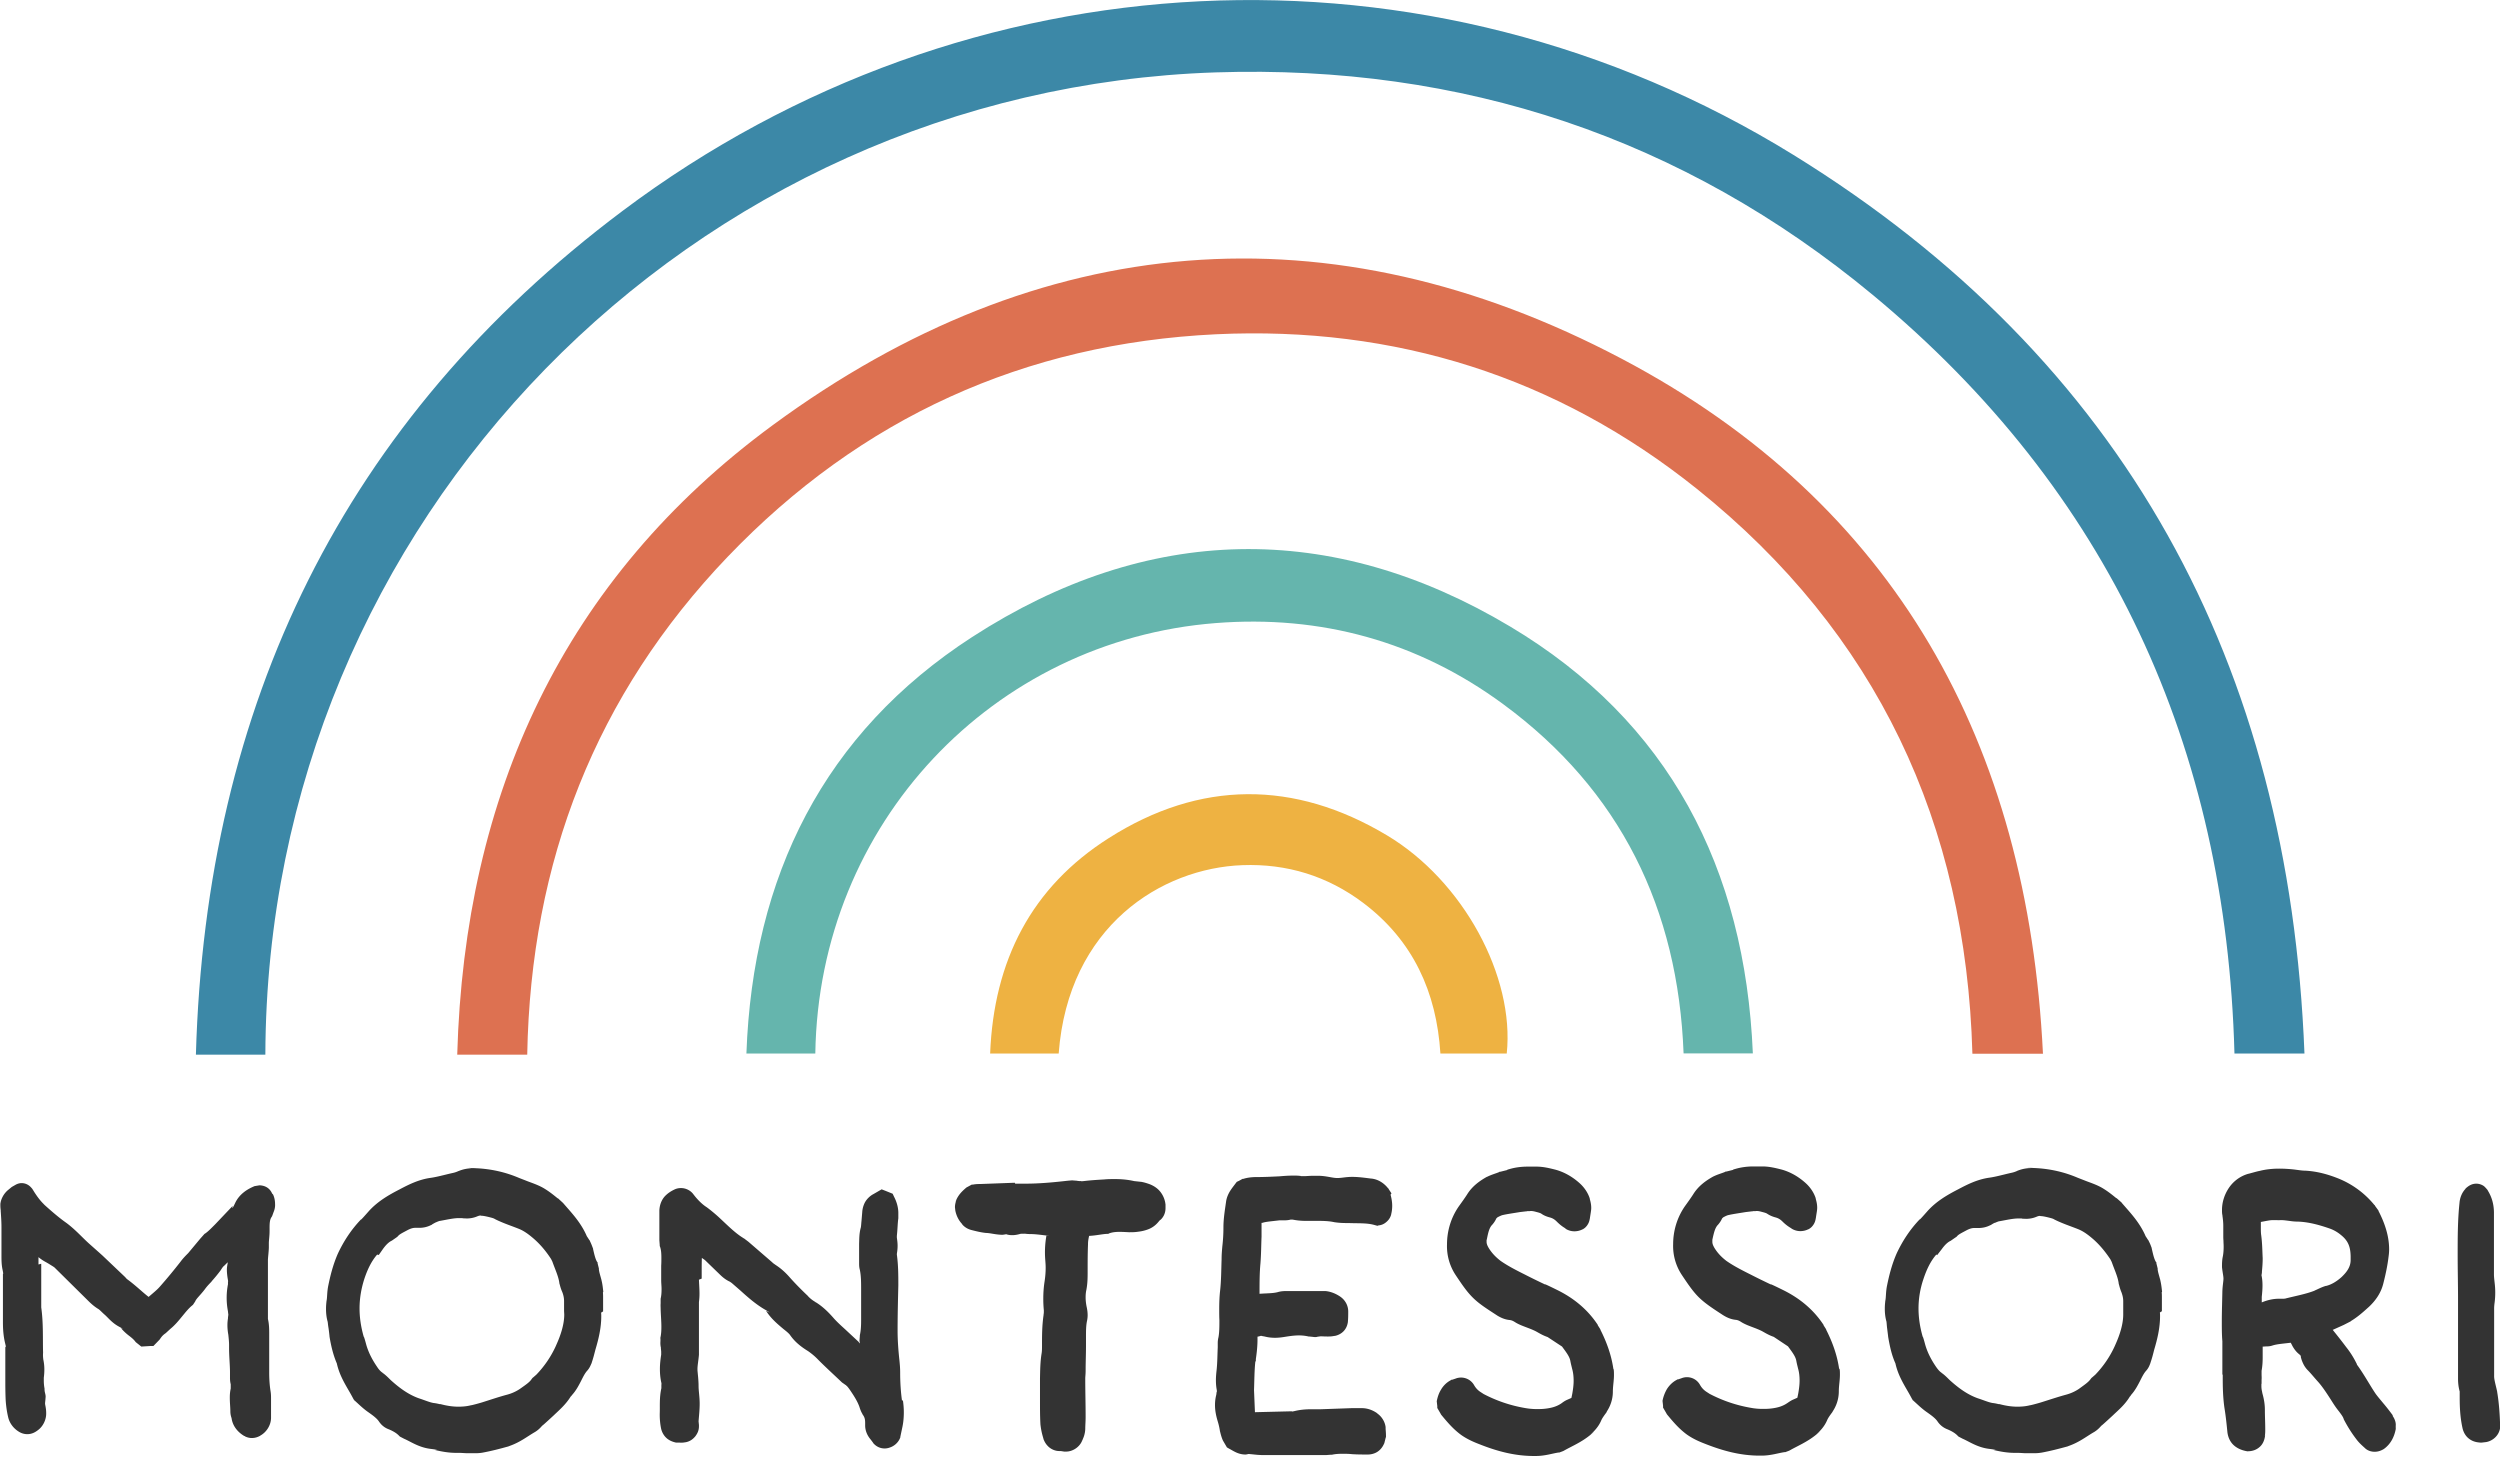
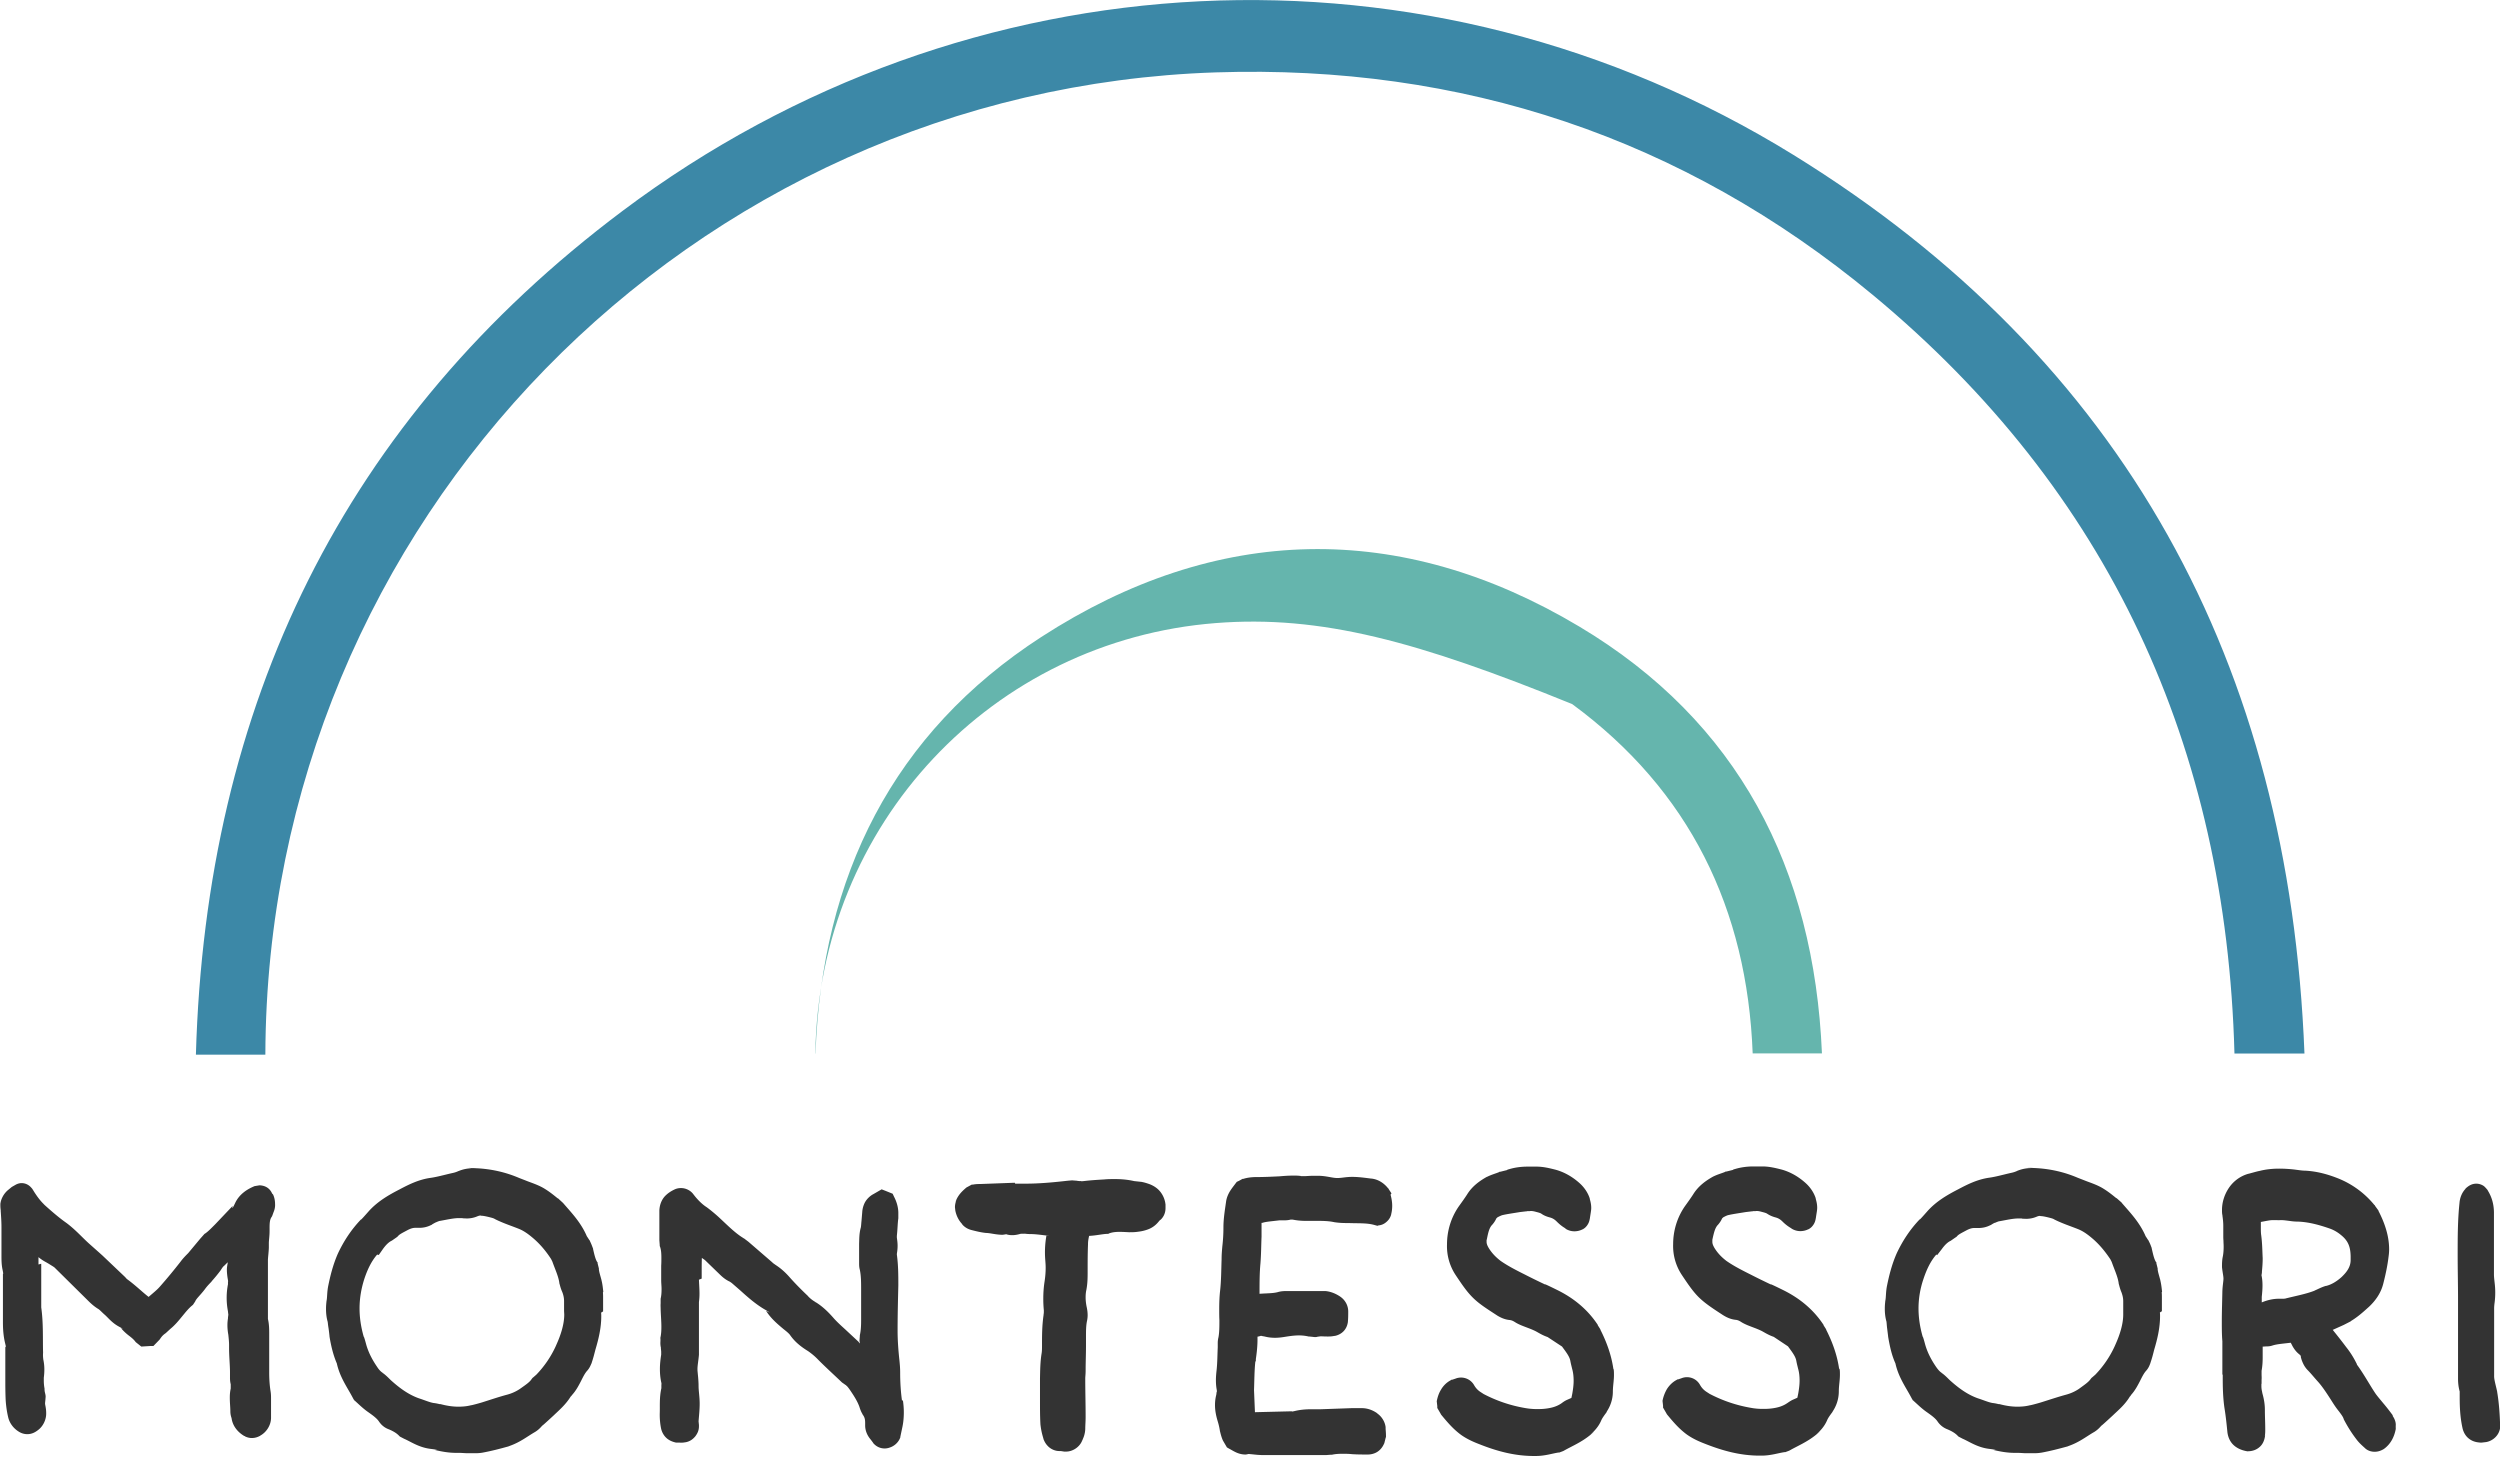
<svg xmlns="http://www.w3.org/2000/svg" id="Camada_1" data-name="Camada 1" viewBox="0 0 136.42 79.48">
  <defs>
    <style>.cls-4{stroke-width:0;fill:#333}</style>
  </defs>
  <path class="cls-4" d="M14.85 65.13c-.14-.32-.41-.44-.69-.45l-.24.04h-.02l-.02.01c-.39.16-.82.43-1.05.92s-.13.15-.13.15l-.95 1c-.21.21-.37.38-.54.5l-.05.03-.24.27-.65.78c-.13.13-.28.28-.42.47-.35.45-.73.91-1.11 1.34-.16.19-.39.37-.63.58-.36-.28-.72-.64-1.19-.98l-.09-.1-.02-.02-1.22-1.16-.19-.17-.54-.48c-.37-.33-.74-.76-1.24-1.13-.37-.26-.72-.56-1.08-.88s0-.01 0-.01c-.26-.21-.47-.48-.68-.81s0-.02 0-.02a1.46 1.46 0 00-.2-.25.687.687 0 00-.47-.2c-.14 0-.24.04-.32.08l-.21.12-.03.02-.17.14c-.25.2-.41.5-.44.78v.06c0 .17.02.27.02.3v.03c.02.3.04.59.04.87v1.56c0 .23 0 .49.06.77s.02.22.02.22v2.63c0 .36.02.75.12 1.16s.01.1.01.2v1.68c0 .4 0 .81.02 1.23.02.3.06.6.13.9.07.34.29.62.55.79.13.09.3.16.5.16.25 0 .44-.11.58-.22.3-.22.46-.6.45-.93 0-.29-.07-.47-.06-.54 0-.05.02-.17.03-.36 0-.07-.02-.15-.04-.23s-.02-.18-.02-.18v-.03c-.03-.16-.04-.3-.04-.44v-.15c.02-.15.03-.3.03-.45 0-.19-.02-.37-.06-.56-.01-.1-.02-.21-.01-.35s0-.01 0-.01c-.02-.78.02-1.6-.1-2.47v-2.38L2.1 69v-.4c.13.11.27.2.4.27s.3.18.3.18c.1.06.16.1.18.12l1.76 1.74c.16.16.35.35.61.51.08.04.18.16.35.31.19.16.4.45.79.66s.11.08.11.08c.15.18.3.31.43.41.16.12.27.22.34.31l.04.05.15.12.15.12.48-.03h.18l.29-.3.04-.04.03-.04c.1-.15.17-.22.28-.3l.03-.02.25-.23c.27-.22.47-.47.65-.69.19-.23.35-.43.53-.58l.06-.05.08-.12.02-.03.02-.03c.06-.16.28-.34.53-.67.1-.14.23-.28.35-.4h.01v-.02c.16-.18.33-.38.5-.61.08-.13.14-.21.16-.22.08-.07.15-.15.23-.22-.02.13-.05.27-.05.4 0 .17.02.35.05.52s.01.14.01.14v.14a3.88 3.88 0 000 1.48v.02l.02.16-.02.16v.04c-.02.13-.03.25-.03.37 0 .19.02.36.05.53.02.2.04.38.04.55v.17c0 .48.05.92.05 1.33V75.2c0 .23.05.35.04.36v.21c-.04.18-.05.34-.05.5 0 .29.03.53.03.74 0 .23.07.36.07.4.07.45.38.77.69.95h.02l.02.02c.12.06.25.09.37.09.17 0 .32-.05.43-.11h.01l.02-.02c.35-.19.6-.59.59-1v-.09-.16-.4-.35c0-.14 0-.28-.03-.45-.05-.32-.07-.66-.07-1v-1.74-.35c0-.25 0-.53-.07-.83v-.02-.08-3.13c.01-.19.04-.4.05-.65v-.25c0-.16.04-.38.04-.67V67c0-.29.02-.46.11-.59l.03-.05.08-.22c.06-.14.09-.29.08-.44 0-.19-.04-.37-.11-.52zM4.73 70.91zM19.66 66.49zM32.92 70.49c-.02-.19-.04-.39-.09-.6s0-.01 0-.01c-.07-.27-.14-.47-.15-.62v-.04l-.07-.28v-.05l-.04-.05c-.09-.17-.14-.39-.2-.65s0-.02 0-.02a3.24 3.24 0 00-.19-.47v-.02l-.02-.01-.11-.17-.04-.06v-.01c-.33-.75-.85-1.28-1.28-1.78l-.02-.02-.24-.22-.02-.02h-.02c-.22-.18-.48-.39-.79-.57-.34-.19-.68-.29-.95-.4l-.36-.14c-.75-.32-1.52-.49-2.32-.53s-.2 0-.2 0a2 2 0 00-.78.15h-.01l-.02.01a1.4 1.4 0 01-.31.1c-.45.1-.85.22-1.24.27-.64.1-1.17.37-1.66.63-.58.3-1.2.65-1.7 1.22s-.38.4-.38.4c-.54.56-.95 1.19-1.27 1.87-.26.59-.41 1.18-.53 1.77-.07.35-.05.62-.09.81s0 .01 0 .01c-.02.14-.03.29-.03.44 0 .21.02.43.08.66.02.05.02.16.05.34s.06.48.06.48v.02c.08.48.19.98.4 1.47.16.73.55 1.28.82 1.78s.11.18.11.18l.04.06.05.05c.19.17.38.36.64.55.3.21.52.37.64.55.13.19.3.34.55.43.21.09.39.19.53.33l.06.06.23.12c.37.16.8.47 1.43.55s.24.06.24.06c.38.09.76.16 1.17.16h.16c.09 0 .23.01.42.02h.38c.14 0 .3 0 .47-.03.49-.09.95-.21 1.38-.33h.01l.13-.05c.56-.2.97-.53 1.34-.74.27-.16.38-.34.43-.37s.61-.55.61-.55c.28-.27.64-.57.92-1.02l.05-.05.01-.02c.23-.25.37-.52.5-.77.12-.24.22-.44.34-.57.15-.17.19-.31.24-.41s0-.01 0-.01c.09-.25.15-.5.21-.73.17-.57.32-1.18.32-1.83 0-.06 0-.12-.01-.19l.11-.07v-.27-.48c0-.09 0-.18-.01-.28zm-12.26-2.01h.01l.23-.33c.16-.22.31-.37.48-.45l.03-.02.23-.16.04-.03.04-.04c.08-.1.25-.18.51-.32.17-.09.3-.13.43-.13h.23c.24 0 .46-.06.65-.16h.02l.01-.02c.1-.06.17-.1.22-.12h.01l.01-.01c.1-.04.17-.07.21-.07.39-.07.73-.15 1.02-.15h.2v.01l.23.01c.17 0 .37-.03.56-.11s.22-.04.22-.04c.11 0 .25.03.42.07.16.04.28.07.33.11h.01l.01.01c.44.22.88.36 1.28.52.28.11.53.29.81.53.37.32.68.69.96 1.12l.07.14c.15.42.31.76.37 1.09s0 .03 0 .03c.04.16.08.34.17.54.06.15.1.32.1.5v.54l.01.19c0 .5-.17 1.08-.43 1.65l-.03.07a5.59 5.59 0 01-1.06 1.56l-.16.14-.05.04-.04.05c-.11.18-.34.33-.65.55-.21.14-.43.24-.68.31-.49.13-.95.29-1.4.43-.2.06-.39.11-.56.15h-.02c-.23.06-.46.08-.7.08-.31 0-.64-.05-.97-.14H24c-.03 0-.15-.04-.33-.06-.21-.03-.48-.15-.82-.26-.53-.19-1-.52-1.46-.93-.13-.11-.27-.28-.49-.44h-.01l-.01-.02c-.11-.07-.21-.18-.3-.32-.28-.41-.49-.82-.61-1.27s-.12-.37-.12-.37c-.15-.52-.23-1.04-.23-1.55 0-.54.09-1.08.26-1.61.17-.51.38-.96.7-1.33zM49.22 76.43c-.07-.51-.1-1.02-.1-1.55 0-.23-.02-.45-.04-.65-.06-.55-.1-1.09-.1-1.63 0-.81.02-1.63.04-2.45 0-.55 0-1.11-.08-1.69v-.02c0-.06.04-.21.04-.46 0-.26-.05-.43-.04-.51v-.04c.04-.36.04-.67.08-.95v-.23c.01-.35-.09-.67-.23-.94l-.08-.17-.37-.15-.23-.09-.45.26c-.19.1-.35.26-.45.43-.1.18-.15.38-.16.56l-.04.48c-.02.19-.02.32-.05.4-.08.32-.07.6-.08.84v1.05c0 .11 0 .23.04.37.07.34.07.7.07 1.1v1.63c0 .31-.01.58-.07.84v.04l-.02.26s.02.1.02.15a.55.55 0 01-.07-.09l-.73-.68c-.22-.2-.43-.39-.61-.59-.27-.31-.58-.63-.98-.88h-.02l-.01-.02c-.14-.08-.26-.17-.37-.28s0-.01 0-.01c-.35-.33-.7-.68-1.03-1.05-.2-.23-.43-.45-.71-.64s-.23-.17-.23-.17l-1.32-1.14-.25-.19h-.02l-.02-.02c-.47-.29-.89-.73-1.37-1.17-.18-.16-.38-.33-.61-.5-.22-.14-.43-.34-.63-.58l-.15-.19-.02-.02-.02-.02a.854.854 0 00-.88-.19c-.21.09-.43.22-.61.42-.18.21-.28.5-.28.8v1.58l.02.26v.05l.02.05c.06.18.07.38.07.6 0 .13 0 .28-.01.43v.78c0 .17.02.33.02.49 0 .19-.01.36-.05.53v.25c-.01.13 0 .22 0 .28v.02c.01.35.04.68.04.98 0 .21-.01.4-.05.58s0 .02 0 .02v.18c-.01.14 0 .25.02.34s0 .02 0 .02l.02.21v.17c-.04.26-.07.52-.07.78 0 .25.02.5.08.76s0 .02 0 .02v.27c-.12.54-.07 1.01-.09 1.41v.02c0 .25.02.5.07.75.04.21.15.41.31.55.16.14.34.2.51.24h.19c.13.01.23 0 .32-.02h.02c.25-.05.4-.18.52-.32.11-.15.2-.31.2-.55v-.07l-.02-.2c.02-.29.06-.61.06-.96 0-.38-.06-.7-.06-.96 0-.33-.04-.62-.06-.87v-.07c0-.19.05-.44.08-.77v-.02-2.86c.02-.15.03-.3.03-.45 0-.26-.02-.51-.03-.77l.15-.06v-.35c0-.25 0-.52.01-.78.06.05.14.09.2.15s.66.64.66.64c.15.14.34.36.67.51l.1.07.46.4c.4.36.82.74 1.35 1.05s.07.07.07.07v.01c.27.42.62.71.94.98.18.14.32.26.37.34.28.4.64.66.98.87.2.14.38.29.56.48.43.43.87.83 1.29 1.23l.03.02.17.12h.01l.01.02c.04.02.11.1.22.26.21.31.39.59.5.89.04.12.08.26.18.42v.02l.02.02c.09.13.12.23.12.45v.12c0 .28.11.53.26.72s.18.24.18.24l.02.03.03.03a.801.801 0 00.85.19c.22-.07.47-.25.58-.56v-.03l.12-.57c.05-.25.07-.51.07-.77 0-.22-.02-.44-.05-.65zM63.6 65.74a1.34 1.34 0 00-.27-.69c-.16-.21-.38-.35-.62-.44-.12-.04-.26-.09-.44-.12h-.01l-.37-.04c-.35-.08-.7-.11-1.04-.11-.2 0-.4 0-.6.02-.34.02-.68.04-1.03.08s-.2.01-.2.01c-.09 0-.17 0-.26-.02l-.26-.02-.24.02c-.78.09-1.55.16-2.3.16h-.56l-.03-.05-1.89.07c-.1 0-.22 0-.38.03h-.07l-.22.12-.06.03-.05.04c-.17.15-.38.34-.51.63s0 .02 0 .02c-.04.11-.08.24-.08.4l.02.18c.05.25.16.5.35.71s.02.02.02.03c0 .01.01.02.02.03.14.15.3.24.49.29.24.06.5.13.8.16.21 0 .5.09.87.1.07 0 .15-.02.23-.03h.02v.01h.01c.1.03.2.04.3.04.15 0 .29-.03.4-.06.05-.02.14-.02.28-.02.03 0 .13.02.3.02.26 0 .56.04.88.08s0 .01 0 .01a5.236 5.236 0 00-.06 1.35c.01.13.02.26.02.4 0 .24-.02.49-.06.75-.05.32-.07.64-.07.95 0 .21.01.42.03.62 0 .1 0 .16-.01.2s0 .03 0 .03c-.09.59-.09 1.15-.09 1.69 0 .16 0 .3-.02.42-.08.49-.08.95-.09 1.38v1.26c0 .38 0 .77.02 1.17s0 .02 0 .02c.02.25.07.5.14.74s0 .03 0 .03c.05.15.12.32.27.47.15.16.4.28.65.27h.05l.19.03h.08c.35.01.71-.21.87-.53s0-.02.01-.03v-.01c.1-.18.18-.4.19-.66 0-.19.02-.41.02-.66 0-.71-.02-1.41-.02-2.1 0-.09.02-.23.02-.42 0-.45.02-.91.02-1.38v-.49c0-.31 0-.6.06-.87.02-.1.03-.2.03-.29 0-.16-.02-.3-.05-.44-.04-.19-.06-.37-.06-.54 0-.13.01-.27.04-.4.07-.37.07-.7.07-1 0-.5 0-.99.02-1.48v-.02c0-.17.03-.31.06-.45.39-.02.72-.1.97-.11h.07l.06-.03c.17-.06.35-.08.56-.08.16 0 .33.01.52.02h.02c.14 0 .3 0 .49-.03.17-.02.36-.06.56-.14.18-.07.37-.2.52-.38s.12-.12.12-.12c.1-.09.18-.21.22-.32.05-.13.06-.24.06-.34v-.19h-.01zM75.93 65.12l-.15-.23v-.02l-.03-.02c-.2-.26-.53-.51-.95-.54-.32-.04-.66-.09-1.02-.09-.35 0-.61.07-.8.06h-.07c-.24-.01-.57-.12-.99-.12h-.24c-.21 0-.38.02-.52.02h-.18v-.01h-.01c-.13-.02-.26-.02-.39-.02-.28 0-.54.02-.77.04-.42.02-.83.04-1.23.04-.23 0-.49.02-.74.1h-.04l-.2.11-.11.05-.07.09c-.08.11-.18.23-.29.4-.1.16-.2.37-.23.62-.06.43-.14.89-.14 1.39 0 .34-.02.68-.06 1.02s0 .01 0 .01c-.02.21-.04.44-.04.69-.02.59-.02 1.16-.08 1.71-.04.35-.05.69-.05 1.04 0 .19 0 .39.01.58 0 .34 0 .65-.05.93-.03.12-.04.23-.04.32v.23c-.02.43-.02.84-.06 1.22-.02.18-.04.37-.04.57 0 .16.01.33.04.5s0 .14 0 .14l-.02.16c-.05.19-.07.38-.07.57 0 .29.06.58.14.85.05.16.09.32.12.5s0 .02 0 .02c.04.16.08.34.16.53l.02.04.14.24.07.12.12.07c.08.04.19.11.33.18.14.07.33.14.56.14.06 0 .12-.02.18-.03l.21.02c.18.02.37.04.58.04h3.44l.26-.02h.06c.18-.04.36-.05.57-.05.16 0 .33 0 .51.02.3.02.59.02.87.02.18 0 .38-.05.54-.16.16-.11.27-.26.34-.42l.02-.04.07-.28.02-.06v-.06c0-.19-.02-.33-.02-.42v-.06c-.04-.3-.21-.55-.4-.7s0-.01 0-.01c-.25-.19-.57-.33-.93-.32h-.55l-1.68.06h-.52c-.26 0-.55.02-.85.09s-.16.02-.16.02l-2.04.05-.05-1.2c.02-.57.02-1.07.07-1.54l.03-.07v-.09c.05-.34.09-.7.09-1.08v-.14c.05-.01.1-.02.16-.04s.06 0 .06 0l.17.03c.19.05.38.07.57.07.21 0 .41-.03.59-.06.25-.04.49-.07.71-.07.18 0 .36.02.53.06h.04l.28.03h.09l.09-.02.15-.02c.09 0 .22.01.38.01.09 0 .22 0 .36-.03s0 0 .01 0h.02c.39-.08.66-.35.72-.75.02-.22.02-.41.02-.59 0-.2-.07-.4-.17-.54-.1-.15-.23-.25-.35-.32-.23-.14-.48-.23-.73-.25H70.25c-.15 0-.33 0-.53.06-.27.07-.6.06-.99.09 0-.57 0-1.13.05-1.66.04-.51.04-.99.06-1.46v-.67-.08h.04c.12-.04.26-.06.42-.08l.53-.06h.29c.09 0 .2-.01.31-.04h.1c.25.05.48.07.7.07h.53c.38 0 .72 0 1.04.07s.01 0 .01 0c.29.05.56.05.8.05.53.02.98-.01 1.37.1s.18.03.18.03c.21 0 .36-.08.47-.17.11-.09.21-.2.27-.38s0-.01 0-.01c.05-.17.07-.35.07-.51 0-.19-.03-.37-.07-.53l-.02-.08zM88.04 74.73v-.02c-.11-.77-.37-1.48-.71-2.15v-.02l-.14-.22v-.02c-.55-.84-1.31-1.46-2.2-1.9s-.66-.3-.66-.3c-.38-.18-.75-.36-1.12-.55-.48-.24-.93-.47-1.33-.75-.27-.21-.48-.43-.65-.71-.08-.14-.11-.23-.11-.33v-.11h.01c.08-.41.14-.66.3-.82.13-.15.19-.27.22-.34l.06-.06c.11-.06.2-.1.26-.12.3-.07.62-.11.97-.17l.34-.04h.03l.03-.01h.13c.09-.02.21 0 .35.04.16.04.25.07.29.1.14.1.3.16.45.2.15.04.26.1.39.23s.27.25.44.35.02.01.02.02l.02.02c.14.09.31.14.48.14.16 0 .32-.04.45-.11h.02l.02-.02c.16-.09.27-.27.31-.39.04-.12.04-.18.05-.2v-.02l.05-.32c.01-.07.02-.14.02-.21 0-.2-.04-.35-.07-.46s0-.03 0-.03c-.11-.36-.33-.66-.58-.88-.36-.32-.79-.58-1.29-.72-.32-.08-.67-.17-1.05-.17H83.37c-.35 0-.7.04-1.05.15h-.03l-.06.04-.36.09h-.04l-.03.02c-.16.07-.4.13-.66.26h-.01c-.39.22-.8.51-1.08.97-.13.2-.28.41-.44.63-.44.63-.65 1.36-.65 2.09a2.853 2.853 0 00.46 1.65c.38.57.62.92.94 1.24.32.32.67.55 1.24.92s.06.04.06.04c.19.12.42.24.71.27.1.01.18.04.29.11.14.09.26.14.35.18.27.11.51.19.7.28.17.07.39.24.74.36l.79.52.02.03c.23.31.39.53.43.75.03.17.07.31.1.44.06.21.08.43.08.65 0 .22-.03.45-.07.68v0c-.02.11-.04.19-.05.25-.04.02-.11.05-.2.09-.17.07-.28.16-.35.21-.25.17-.53.25-.88.29-.16.02-.32.02-.47.02-.22 0-.43-.02-.65-.06a7.61 7.61 0 01-2.24-.76l-.2-.13c-.14-.1-.24-.21-.33-.37a.82.82 0 00-1.01-.34l-.18.06h-.04l-.04.03c-.23.12-.41.31-.52.5-.12.19-.18.38-.22.55l-.02.09.03.27v.1l.18.31.02.04.03.04c.3.36.62.75 1.07 1.08.34.24.69.39 1.03.52.91.36 1.88.63 2.93.63h.12c.5 0 .9-.14 1.24-.19h.04l.16-.06.05-.02.04-.02c.42-.24.94-.45 1.43-.85s.01-.02.01-.02c.2-.18.45-.43.6-.79.05-.11.14-.24.26-.4s0-.02 0-.02c.23-.32.37-.72.37-1.14 0-.17.02-.35.04-.55.01-.11.02-.23.02-.35s0-.23-.02-.35zM100.36 74.73v-.02c-.11-.77-.37-1.48-.71-2.15v-.02l-.14-.22v-.02c-.55-.84-1.31-1.46-2.2-1.9s-.66-.3-.66-.3c-.38-.18-.75-.36-1.12-.55-.48-.24-.93-.47-1.33-.75-.27-.21-.48-.43-.65-.71-.08-.14-.11-.23-.11-.33v-.11c.09-.41.15-.66.31-.82.13-.15.19-.27.22-.34l.06-.06c.11-.06.19-.1.26-.12.3-.07.62-.11.97-.17l.34-.04h.03l.03-.01h.13c.09-.02.21 0 .35.04.16.04.25.07.29.1.15.1.3.16.45.2.15.04.26.1.39.23s.28.25.45.35.01 0 .02.01l.02.02c.14.09.31.14.48.14.16 0 .32-.04.45-.11h.02l.02-.02c.16-.09.27-.27.31-.39.04-.12.04-.18.05-.2v-.02l.05-.32c.01-.07.02-.14.02-.21 0-.2-.04-.35-.07-.46s0-.03 0-.03c-.11-.36-.33-.66-.58-.88-.36-.32-.79-.58-1.29-.72-.32-.08-.67-.17-1.05-.17H95.7c-.35 0-.7.04-1.05.15h-.03l-.06.04-.36.09h-.04l-.03.02c-.16.07-.4.13-.66.26-.39.22-.8.51-1.08.97-.13.2-.28.41-.44.63-.44.63-.65 1.36-.65 2.09a2.853 2.853 0 00.46 1.65c.38.57.62.92.94 1.24.32.31.67.55 1.24.92l.06.04c.19.12.42.24.71.27.1.01.18.04.29.11.14.09.26.14.35.18.27.11.51.19.7.28.17.07.39.24.74.36l.78.52.02.03c.23.31.39.53.43.75.03.17.07.31.1.44.06.21.08.43.08.65 0 .22-.03.45-.07.68v0c-.02.11-.04.19-.05.25-.04.02-.11.05-.2.09-.17.07-.28.16-.36.21-.25.17-.53.25-.88.29-.16.02-.32.02-.47.02-.22 0-.43-.02-.64-.06a7.61 7.61 0 01-2.24-.76l-.2-.13c-.14-.1-.24-.21-.33-.37a.81.81 0 00-1.01-.35l-.18.06h-.04l-.04.03c-.23.12-.41.31-.53.5-.11.19-.18.38-.22.55l-.02.09.03.27v.1l.18.31.02.04.03.04c.3.36.62.75 1.07 1.08.34.24.69.39 1.03.52.92.36 1.88.63 2.93.63h.12c.5 0 .9-.14 1.25-.19h.04l.16-.06.05-.02.04-.02c.42-.24.94-.45 1.43-.85s.01-.02.01-.02c.21-.18.45-.43.6-.79.05-.11.14-.24.26-.4s0-.01 0-.01c.23-.32.37-.72.37-1.15 0-.17.02-.35.04-.55.01-.11.02-.23.02-.35s0-.23-.02-.35zM117.98 70.49c-.02-.19-.04-.38-.09-.6s0-.01 0-.01c-.07-.27-.14-.47-.15-.62v-.04l-.07-.28v-.05l-.04-.05c-.09-.17-.14-.39-.2-.65s0-.03 0-.03c-.06-.2-.13-.35-.19-.46v-.02l-.02-.01-.11-.17-.04-.06v-.01c-.33-.75-.85-1.28-1.28-1.78l-.02-.03-.25-.22-.02-.02h-.02c-.22-.18-.48-.39-.79-.57-.34-.19-.68-.29-.95-.4l-.36-.14c-.75-.32-1.52-.49-2.32-.53s-.2 0-.2 0a2 2 0 00-.78.15h-.01l-.01.01a1.4 1.4 0 01-.31.1c-.45.1-.85.22-1.24.27-.64.1-1.17.37-1.66.63-.58.3-1.2.65-1.7 1.22s-.38.4-.38.4c-.54.56-.95 1.19-1.27 1.87-.26.59-.41 1.18-.53 1.77-.07.35-.05.62-.09.81s0 .01 0 .01c-.02.14-.03.29-.03.44 0 .21.02.43.08.66.02.05.02.16.04.35l.06.48v.02c.08.47.18.98.4 1.47.16.73.55 1.28.82 1.78s.11.18.11.18l.04.06.05.05c.19.17.38.36.64.55.3.21.52.37.64.55.13.19.31.34.55.43.21.09.39.19.53.33l.06.06.23.12c.37.16.8.47 1.43.55s.24.06.24.06c.38.09.76.16 1.17.16h.16c.09 0 .23.01.42.02h.39c.14 0 .3 0 .47-.03h.01c.49-.09.95-.21 1.39-.33h.01l.13-.05c.56-.2.97-.53 1.34-.74.27-.16.38-.34.43-.37s.61-.55.61-.55c.28-.27.65-.57.92-1.02l.05-.05v-.02c.23-.25.37-.52.5-.77.12-.24.22-.44.34-.57.15-.17.19-.31.23-.41s0-.01 0-.01c.09-.25.15-.49.21-.73.17-.57.32-1.18.32-1.84 0-.06 0-.12-.01-.19l.11-.07v-.27-.48c0-.09 0-.18-.01-.28zm-12.26-2v-.02l.24-.31c.16-.22.31-.37.48-.45l.03-.02.23-.16.05-.03.04-.04c.08-.1.25-.18.51-.32.17-.09.3-.13.43-.13h.24c.24 0 .46-.06.65-.16h.02l.02-.02c.1-.06.16-.1.22-.11h.01l.01-.01c.1-.04.17-.07.21-.07.39-.07.73-.15 1.02-.15h.2v.01l.23.01c.17 0 .37-.03.56-.11s.22-.04.22-.04c.11 0 .25.03.42.07.16.04.28.07.33.11h.01l.01.01c.44.22.88.36 1.28.52.28.11.53.29.81.53.37.32.68.7.96 1.12l.07.14c.15.42.31.76.37 1.09s0 .03 0 .03c.04.16.08.34.16.53s0 .01 0 .01c.06.14.1.31.1.49v.72c0 .5-.17 1.08-.43 1.65l-.03.07a5.59 5.59 0 01-1.06 1.56l-.16.14-.05.04-.04.05c-.12.18-.35.33-.65.55-.21.14-.43.24-.68.31-.48.13-.95.29-1.4.43-.2.06-.39.11-.56.15h-.02c-.23.06-.46.08-.7.08-.31 0-.64-.05-.97-.14h-.04c-.03 0-.15-.04-.33-.06-.21-.03-.48-.15-.82-.26-.53-.19-1-.52-1.46-.93-.13-.11-.27-.28-.49-.44h-.01l-.01-.02c-.11-.07-.2-.18-.3-.32-.28-.41-.49-.82-.61-1.27s-.12-.37-.12-.37c-.15-.52-.23-1.04-.23-1.55 0-.54.09-1.08.27-1.61.17-.51.38-.96.7-1.33zM104.72 66.49zM130.57 77.24s0-.01-.01-.02c-.17-.23-.34-.45-.52-.66-.17-.21-.34-.4-.45-.57-.31-.47-.6-1.01-.98-1.53v-.03l-.02-.03a4.76 4.76 0 00-.57-.9c-.23-.31-.47-.61-.71-.91 0 0 0-.01-.02-.02l.6-.27.37-.19h.01l.01-.02c.4-.24.71-.53.99-.78.35-.33.65-.74.78-1.26.12-.47.23-.97.29-1.48.02-.14.03-.27.03-.4 0-.77-.27-1.49-.58-2.09v-.02l-.19-.26v-.02l-.03-.02a4.915 4.915 0 00-1.94-1.44c-.57-.23-1.19-.41-1.87-.44-.13 0-.32-.03-.55-.06a7.55 7.55 0 00-.83-.05c-.34 0-.7.03-1.06.12s0 0-.01 0c-.22.05-.42.11-.61.16h-.01c-.46.13-.83.42-1.07.78-.24.36-.37.78-.37 1.19 0 .09 0 .19.02.28s0 .02 0 .02c.03.19.05.38.05.57v.52c0 .09 0 .19.01.29 0 .11.01.21.01.32 0 .18-.01.35-.04.52-.05.22-.05.42-.05.57v.04c.03.28.08.49.08.62 0 .15-.05.39-.06.71-.01.54-.03 1.09-.03 1.65 0 .35 0 .7.03 1.06v1.82h.02v.1c0 .59.01 1.2.11 1.82.06.38.1.77.14 1.17.02.25.11.5.28.69.17.19.41.31.65.37s.22.03.22.03c.22 0 .44-.08.6-.22.16-.13.26-.33.3-.56s0-.02 0-.04v-.02c.02-.13.02-.25.02-.34 0-.38-.02-.74-.02-1.08 0-.3-.05-.58-.12-.84s0-.03 0-.03c-.05-.16-.07-.3-.07-.42v-.13h.01v-.21c.01-.13 0-.22 0-.28v-.22c.05-.27.06-.52.06-.75v-.35-.22h.04l.16-.01c.08 0 .19 0 .34-.05.25-.08.59-.1.99-.15.03.05.06.11.1.19.07.12.17.28.34.42s.08.1.13.24 0 .02 0 .02c.06.15.13.39.35.62.19.19.36.41.58.65.23.26.44.58.66.92.14.22.28.45.46.67.12.16.22.29.26.4s0 .02 0 .02c.2.39.43.76.69 1.1.16.22.34.37.47.49.16.16.37.21.54.21.19 0 .35-.06.5-.15.41-.29.58-.72.65-1.08s0-.01 0-.01v-.17c.02-.18-.05-.38-.17-.55zm-4.27-6.81c-.46.18-1 .28-1.56.42-.05.02-.14.02-.28.02h-.11c-.33 0-.64.08-.93.2v-.18-.1-.02c.02-.2.04-.4.04-.62 0-.17-.01-.35-.05-.54s0-.02 0-.02l.02-.17v-.02-.02c.02-.22.04-.45.04-.7v-.03c-.02-.38-.02-.79-.08-1.24-.02-.13-.02-.27-.02-.42v-.31c.27-.05.49-.1.64-.1H124.25c.09.01.16 0 .2 0h.04c.12 0 .26.02.42.04.14.02.29.04.47.04.6.02 1.18.18 1.78.39.21.08.4.19.58.34.39.31.52.64.53 1.17v.19c0 .36-.18.64-.51.95-.26.23-.54.4-.83.47h-.02c-.26.08-.45.19-.6.25zm-3.1-3.72zM130.34 68.56zM130.05 70.04zM136.42 77.6c-.02-.53-.06-1.07-.15-1.62s0-.01 0-.01c-.08-.4-.18-.69-.17-.91V71.4c0-.09.01-.21.03-.35a4.361 4.361 0 000-1.03c-.02-.18-.04-.34-.04-.48V67.3v-1.11c0-.43-.1-.83-.31-1.18s0-.01 0-.01c-.06-.09-.13-.18-.23-.27a.729.729 0 00-.42-.14c-.25 0-.42.12-.55.23s-.01.02-.01.02c-.23.22-.34.53-.36.8-.1.95-.1 1.89-.1 2.81 0 .83.02 1.65.02 2.46v4.33c0 .2.02.44.09.69v.14c0 .28 0 .57.02.88.02.32.06.64.13.96.04.2.14.4.29.54.15.14.33.22.52.25s.24.02.24.02l.25-.03c.37-.07.71-.37.76-.8v-.03-.27-.02z" />
  <g stroke-width="0">
    <path d="M14.47 57.55h-3.78c.54-19.1 8.06-34.62 23.28-46.04C52.78-2.61 77.92-3.86 97.86 8.45c18.09 11.17 27.06 27.79 27.89 49.04h-3.82c-.45-16.74-6.83-30.7-19.74-41.4C91.84 7.51 79.77 3.51 66.34 3.95c-28.52.94-51.77 24.38-51.86 53.6z" fill="#3c88a7" />
-     <path d="M111.49 57.5h-3.86c-.35-12.57-5.22-22.96-15.03-30.82-7.64-6.12-16.47-8.9-26.24-8.44-10.47.5-19.4 4.57-26.65 12.14-7.21 7.54-10.75 16.63-10.94 27.17h-3.82c.4-14.22 5.82-25.98 17.23-34.36 14.54-10.68 30.38-12.02 46.32-3.61 14.94 7.88 22.15 20.99 22.98 37.91z" fill="#dd7151" />
-     <path d="M44.5 57.49h-3.77c.35-9.69 4.23-17.49 12.32-22.73 9.55-6.18 19.58-6.41 29.36-.57 8.66 5.17 12.81 13.18 13.24 23.29h-3.78c-.3-7.88-3.44-14.35-9.85-19.06C77.37 35 72.08 33.55 66.34 34c-12.14.95-21.66 10.91-21.85 23.49z" fill="#65b5ad" />
-     <path d="M57.76 57.49h-3.73c.2-5.07 2.25-9.08 6.48-11.76 4.97-3.16 10.12-3.17 15.17-.15 4.17 2.49 6.98 7.71 6.54 11.91H78.6c-.21-3.35-1.49-6.17-4.21-8.22-1.95-1.47-4.17-2.15-6.59-2.06-4.41.16-9.51 3.32-10.03 10.28z" fill="#eeb242" />
+     <path d="M44.5 57.49c.35-9.69 4.23-17.49 12.32-22.73 9.55-6.18 19.58-6.41 29.36-.57 8.66 5.17 12.81 13.18 13.24 23.29h-3.78c-.3-7.88-3.44-14.35-9.85-19.06C77.37 35 72.08 33.55 66.34 34c-12.14.95-21.66 10.91-21.85 23.49z" fill="#65b5ad" />
  </g>
</svg>